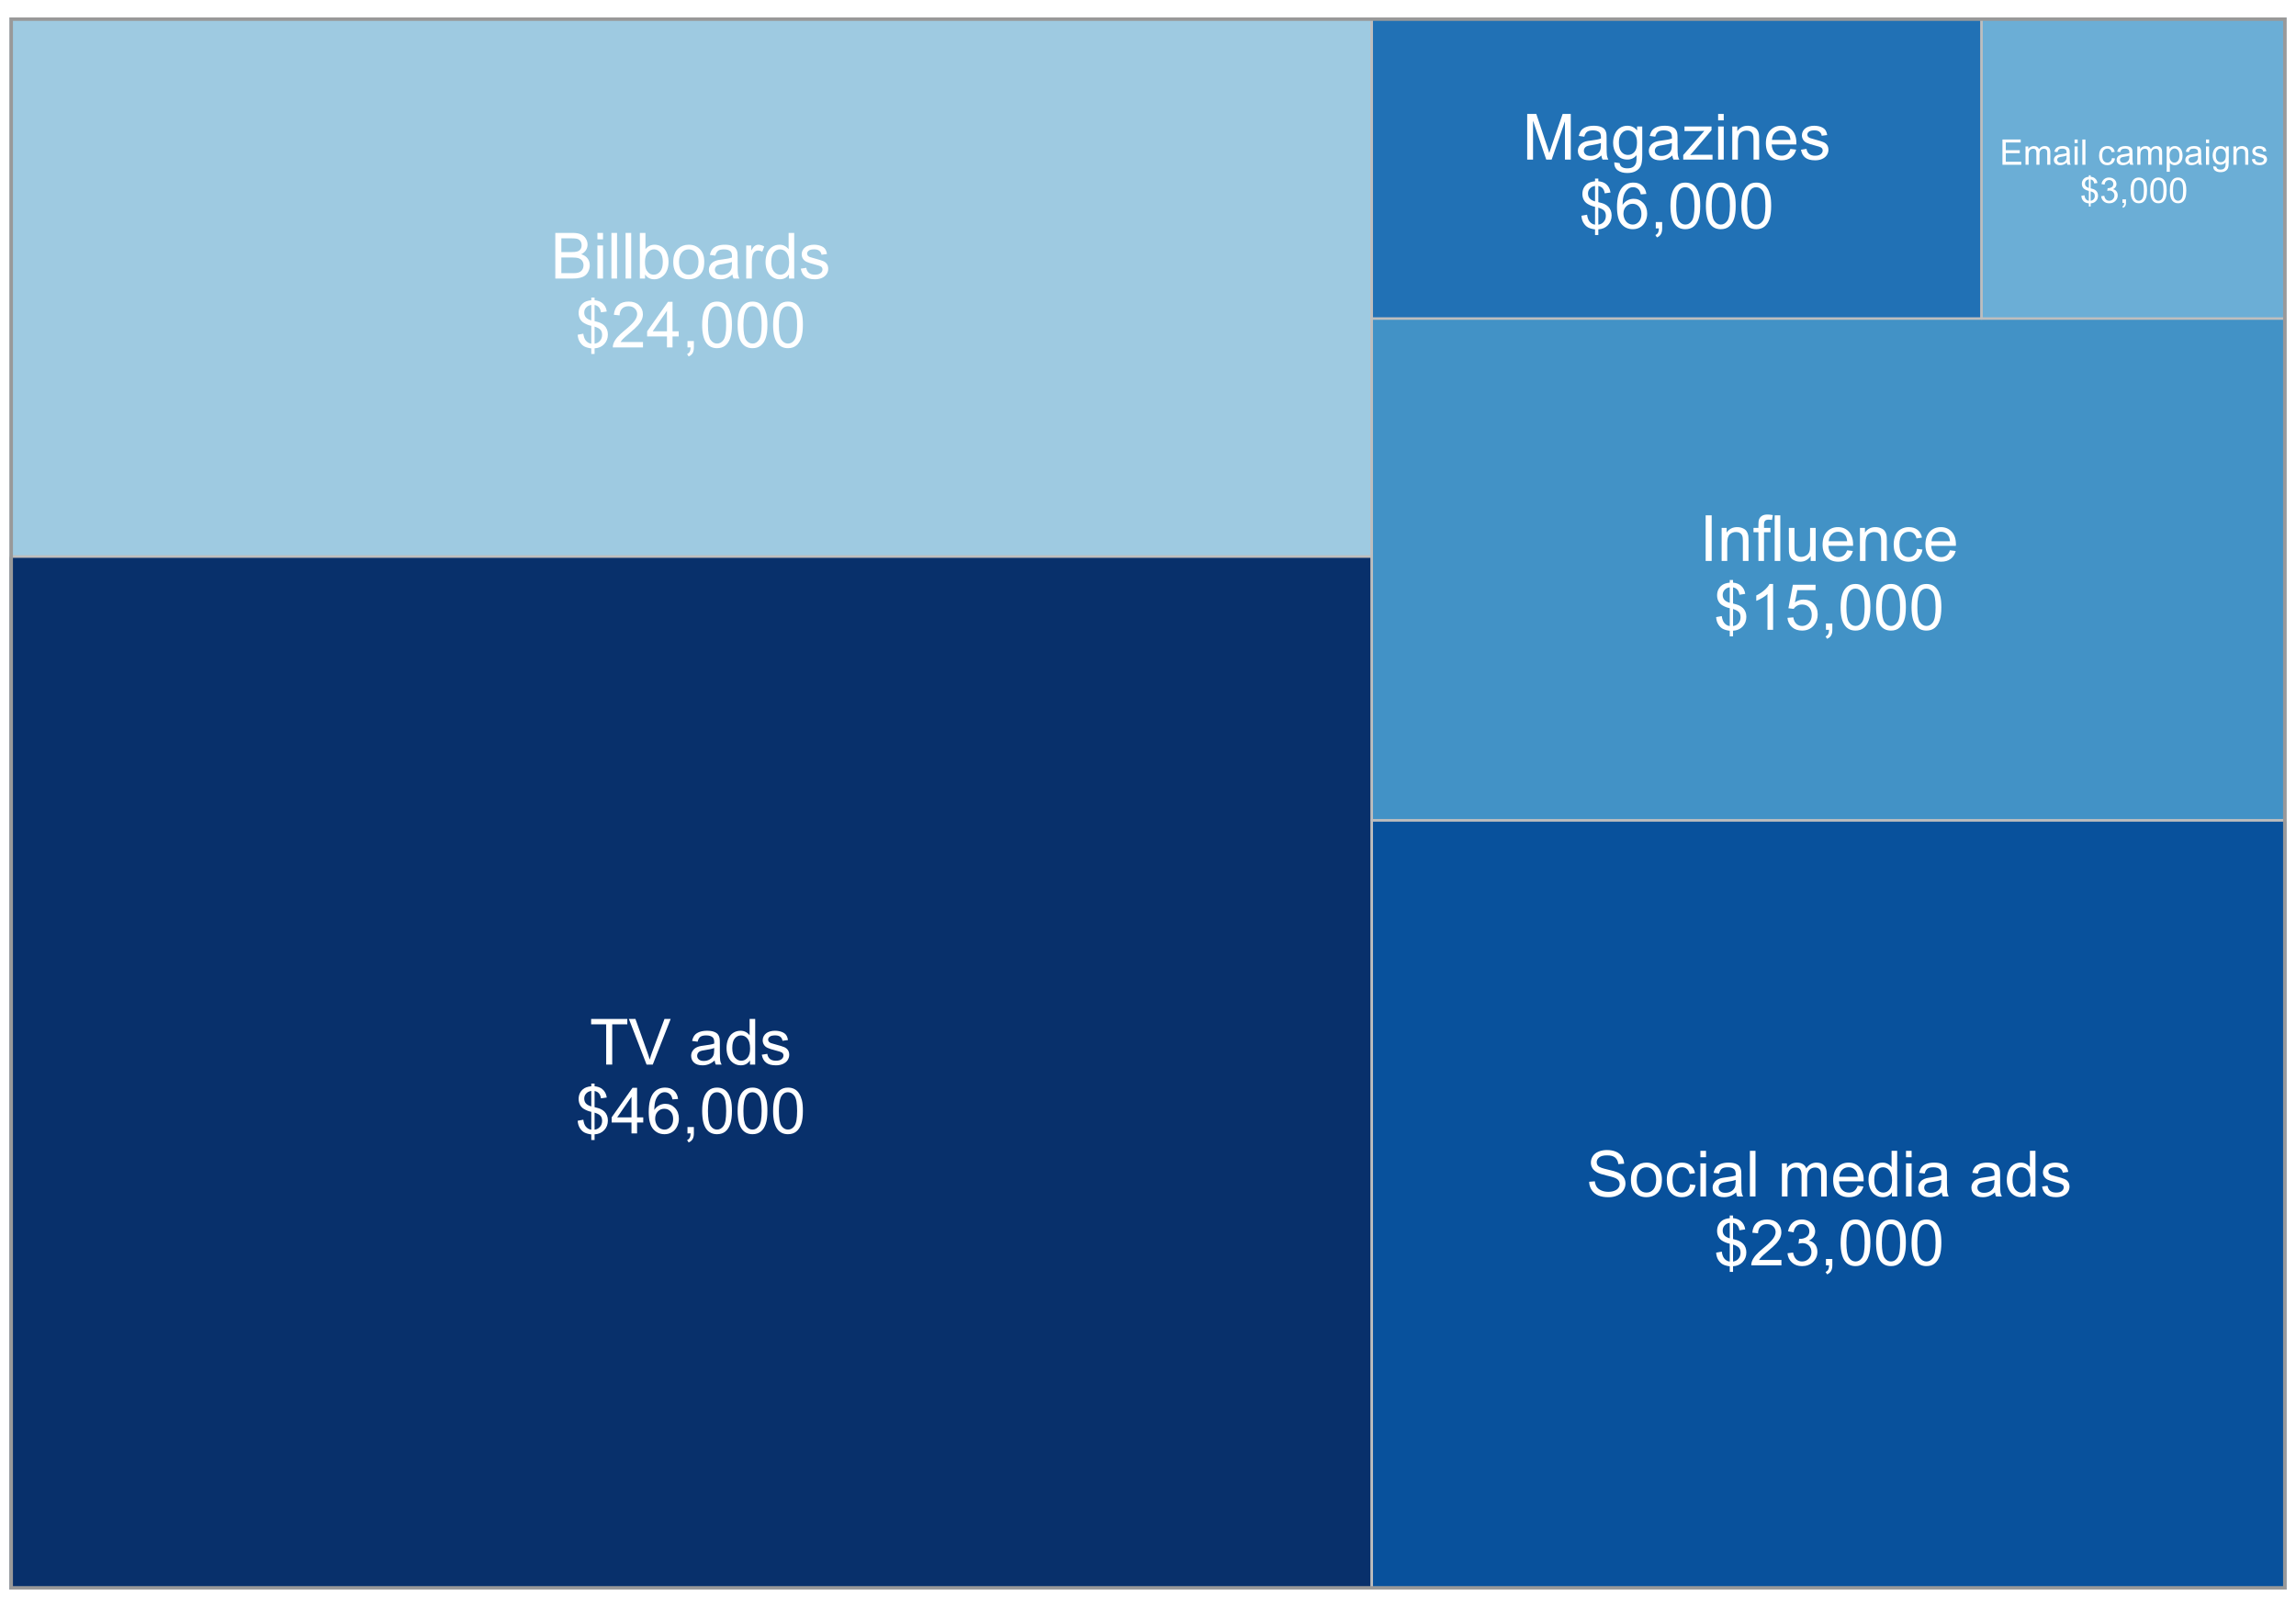
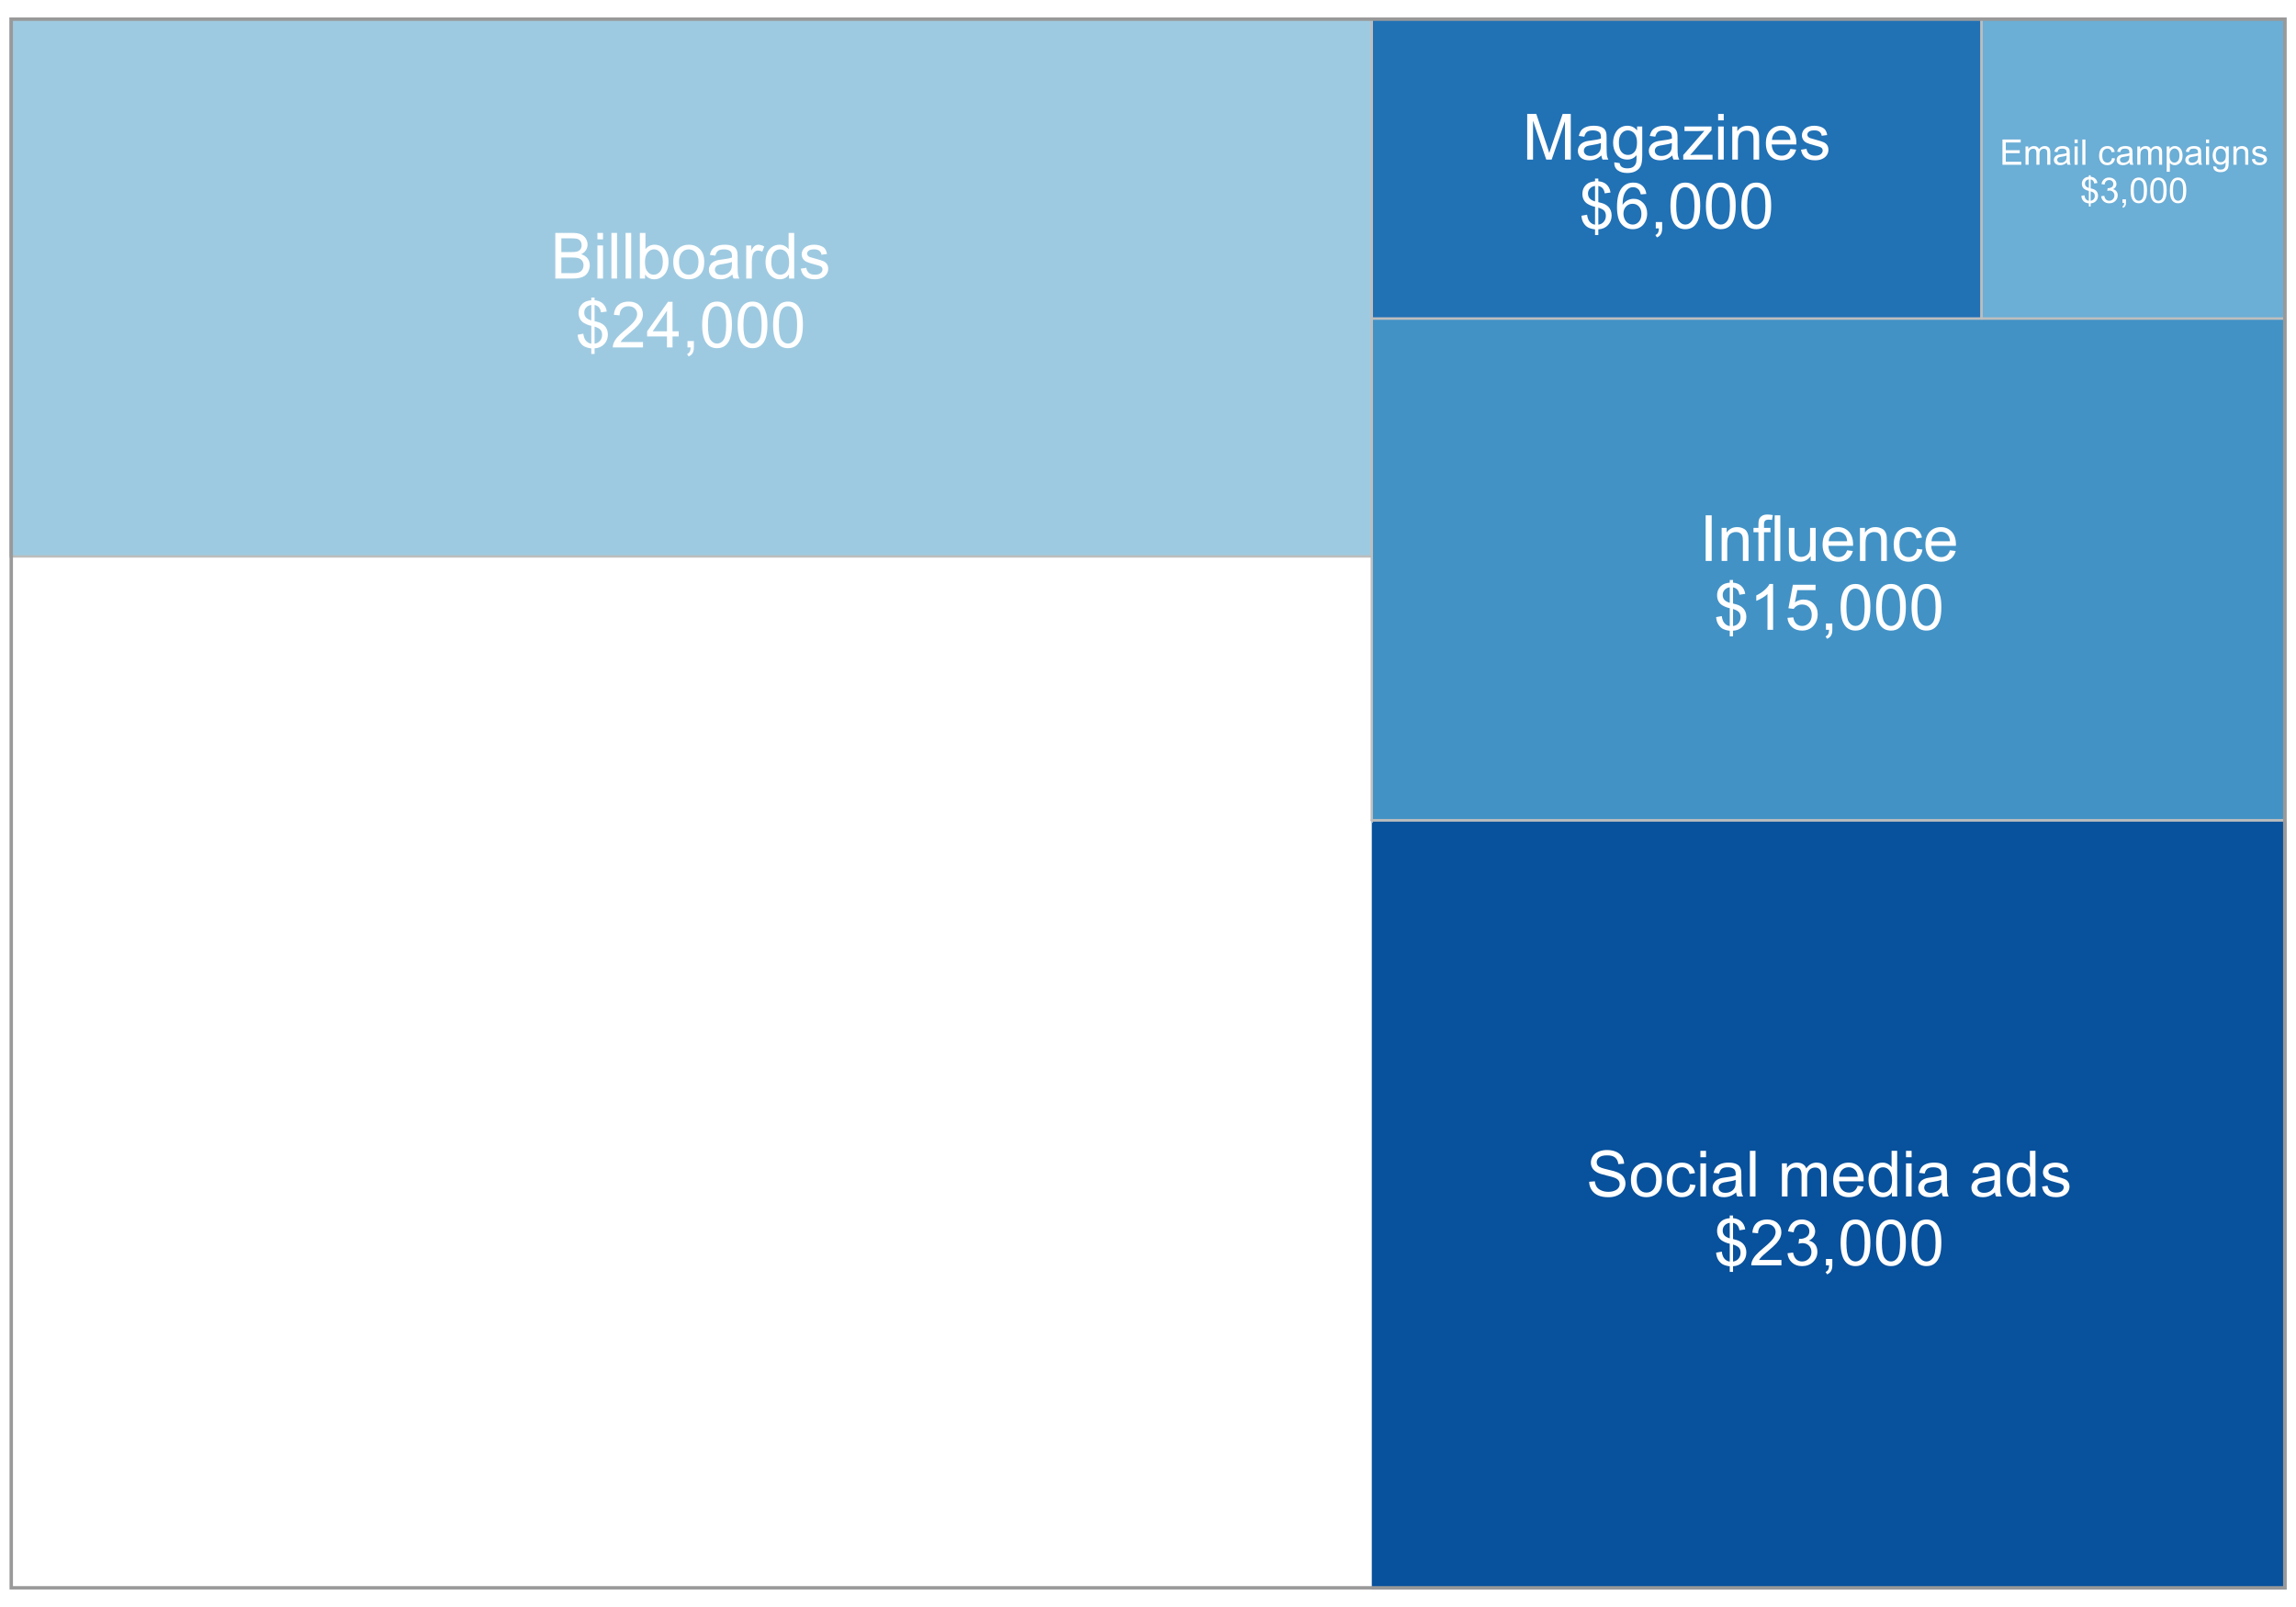
<svg xmlns="http://www.w3.org/2000/svg" xmlns:xlink="http://www.w3.org/1999/xlink" width="360" height="252" viewBox="0 0 360 252">
  <defs>
    <g>
      <g id="glyph-0-0">
        <path d="M 2.594 0 L 2.594 -6.312 L 0.234 -6.312 L 0.234 -7.156 L 5.906 -7.156 L 5.906 -6.312 L 3.539 -6.312 L 3.539 0 Z M 2.594 0 " />
      </g>
      <g id="glyph-0-1">
        <path d="M 2.816 0 L 0.043 -7.156 L 1.07 -7.156 L 2.93 -1.957 C 3.078 -1.543 3.203 -1.152 3.305 -0.785 C 3.418 -1.176 3.547 -1.566 3.691 -1.957 L 5.625 -7.156 L 6.594 -7.156 L 3.789 0 Z M 2.816 0 " />
      </g>
      <g id="glyph-0-2">
</g>
      <g id="glyph-0-3">
        <path d="M 4.043 -0.641 C 3.719 -0.363 3.402 -0.168 3.102 -0.055 C 2.801 0.059 2.48 0.117 2.133 0.117 C 1.562 0.117 1.125 -0.023 0.82 -0.301 C 0.516 -0.578 0.359 -0.934 0.359 -1.367 C 0.359 -1.621 0.418 -1.852 0.535 -2.062 C 0.648 -2.273 0.801 -2.441 0.988 -2.57 C 1.176 -2.695 1.387 -2.793 1.621 -2.855 C 1.793 -2.902 2.055 -2.945 2.402 -2.988 C 3.113 -3.074 3.633 -3.172 3.969 -3.289 C 3.973 -3.41 3.977 -3.488 3.977 -3.52 C 3.977 -3.879 3.891 -4.129 3.727 -4.277 C 3.5 -4.477 3.168 -4.574 2.727 -4.574 C 2.312 -4.574 2.008 -4.504 1.809 -4.359 C 1.613 -4.215 1.465 -3.957 1.371 -3.59 L 0.512 -3.707 C 0.59 -4.074 0.719 -4.371 0.898 -4.598 C 1.078 -4.824 1.336 -4.996 1.676 -5.121 C 2.012 -5.242 2.406 -5.305 2.852 -5.305 C 3.293 -5.305 3.652 -5.25 3.93 -5.148 C 4.207 -5.043 4.41 -4.91 4.539 -4.754 C 4.672 -4.594 4.762 -4.395 4.812 -4.156 C 4.844 -4.004 4.859 -3.734 4.859 -3.344 L 4.859 -2.172 C 4.859 -1.355 4.879 -0.84 4.914 -0.621 C 4.953 -0.406 5.027 -0.199 5.137 0 L 4.219 0 C 4.129 -0.184 4.07 -0.395 4.043 -0.641 M 3.969 -2.602 C 3.652 -2.473 3.172 -2.363 2.535 -2.27 C 2.172 -2.219 1.918 -2.16 1.766 -2.094 C 1.617 -2.031 1.504 -1.934 1.422 -1.809 C 1.34 -1.684 1.297 -1.543 1.297 -1.391 C 1.297 -1.156 1.387 -0.961 1.566 -0.805 C 1.742 -0.648 2 -0.57 2.344 -0.57 C 2.684 -0.57 2.984 -0.645 3.246 -0.793 C 3.512 -0.941 3.703 -1.145 3.828 -1.402 C 3.922 -1.602 3.969 -1.895 3.969 -2.281 Z M 3.969 -2.602 " />
      </g>
      <g id="glyph-0-4">
        <path d="M 4.023 0 L 4.023 -0.656 C 3.695 -0.141 3.211 0.117 2.574 0.117 C 2.16 0.117 1.781 0.004 1.434 -0.227 C 1.086 -0.453 0.816 -0.77 0.629 -1.18 C 0.438 -1.586 0.344 -2.059 0.344 -2.586 C 0.344 -3.105 0.43 -3.574 0.602 -3.996 C 0.773 -4.418 1.031 -4.742 1.375 -4.965 C 1.723 -5.191 2.109 -5.305 2.535 -5.305 C 2.848 -5.305 3.125 -5.238 3.367 -5.105 C 3.613 -4.973 3.812 -4.801 3.965 -4.59 L 3.965 -7.156 L 4.84 -7.156 L 4.84 0 L 4.023 0 M 1.246 -2.586 C 1.246 -1.922 1.387 -1.426 1.664 -1.098 C 1.945 -0.77 2.273 -0.605 2.656 -0.605 C 3.039 -0.605 3.367 -0.762 3.637 -1.078 C 3.902 -1.391 4.039 -1.871 4.039 -2.516 C 4.039 -3.223 3.902 -3.746 3.629 -4.078 C 3.355 -4.41 3.016 -4.574 2.617 -4.574 C 2.227 -4.574 1.898 -4.414 1.637 -4.098 C 1.375 -3.777 1.246 -3.273 1.246 -2.586 Z M 1.246 -2.586 " />
      </g>
      <g id="glyph-0-5">
        <path d="M 0.309 -1.547 L 1.176 -1.684 C 1.227 -1.336 1.363 -1.07 1.586 -0.883 C 1.809 -0.699 2.117 -0.605 2.52 -0.605 C 2.922 -0.605 3.223 -0.688 3.418 -0.852 C 3.613 -1.016 3.711 -1.211 3.711 -1.43 C 3.711 -1.629 3.625 -1.785 3.453 -1.898 C 3.332 -1.977 3.031 -2.078 2.555 -2.195 C 1.91 -2.359 1.461 -2.5 1.215 -2.621 C 0.965 -2.738 0.777 -2.902 0.648 -3.113 C 0.52 -3.324 0.453 -3.555 0.453 -3.809 C 0.453 -4.039 0.508 -4.254 0.613 -4.449 C 0.719 -4.648 0.863 -4.812 1.047 -4.941 C 1.18 -5.043 1.367 -5.129 1.605 -5.199 C 1.84 -5.27 2.094 -5.305 2.363 -5.305 C 2.77 -5.305 3.129 -5.242 3.434 -5.125 C 3.742 -5.008 3.969 -4.852 4.117 -4.652 C 4.262 -4.449 4.363 -4.184 4.418 -3.848 L 3.559 -3.73 C 3.52 -3.996 3.406 -4.207 3.219 -4.355 C 3.031 -4.504 2.77 -4.578 2.426 -4.578 C 2.023 -4.578 1.734 -4.512 1.562 -4.379 C 1.391 -4.246 1.305 -4.09 1.305 -3.91 C 1.305 -3.797 1.34 -3.695 1.41 -3.602 C 1.484 -3.508 1.594 -3.43 1.75 -3.367 C 1.836 -3.336 2.094 -3.262 2.523 -3.145 C 3.145 -2.977 3.578 -2.844 3.824 -2.738 C 4.07 -2.633 4.266 -2.477 4.406 -2.273 C 4.543 -2.074 4.613 -1.824 4.613 -1.523 C 4.613 -1.23 4.527 -0.953 4.359 -0.695 C 4.188 -0.438 3.941 -0.238 3.617 -0.094 C 3.297 0.047 2.93 0.117 2.523 0.117 C 1.852 0.117 1.336 -0.023 0.984 -0.305 C 0.629 -0.582 0.406 -0.996 0.309 -1.547 Z M 0.309 -1.547 " />
      </g>
      <g id="glyph-0-6">
        <path d="M 2.492 1.031 L 2.492 0.152 C 2.051 0.098 1.695 -0.004 1.418 -0.145 C 1.145 -0.285 0.906 -0.516 0.707 -0.828 C 0.504 -1.145 0.391 -1.531 0.355 -1.988 L 1.242 -2.152 C 1.309 -1.68 1.43 -1.336 1.602 -1.113 C 1.848 -0.801 2.145 -0.625 2.492 -0.59 L 2.492 -3.391 C 2.129 -3.457 1.758 -3.598 1.383 -3.809 C 1.102 -3.965 0.887 -4.18 0.734 -4.457 C 0.582 -4.734 0.508 -5.047 0.508 -5.398 C 0.508 -6.023 0.73 -6.531 1.172 -6.918 C 1.469 -7.18 1.906 -7.34 2.492 -7.398 L 2.492 -7.816 L 3.008 -7.816 L 3.008 -7.398 C 3.52 -7.348 3.926 -7.199 4.223 -6.949 C 4.609 -6.629 4.84 -6.191 4.918 -5.633 L 4.008 -5.5 C 3.957 -5.844 3.848 -6.109 3.684 -6.293 C 3.52 -6.477 3.293 -6.598 3.008 -6.656 L 3.008 -4.121 C 3.449 -4.012 3.742 -3.926 3.887 -3.863 C 4.16 -3.742 4.383 -3.594 4.555 -3.422 C 4.727 -3.25 4.859 -3.047 4.953 -2.809 C 5.047 -2.57 5.094 -2.312 5.094 -2.035 C 5.094 -1.426 4.898 -0.918 4.512 -0.512 C 4.125 -0.105 3.625 0.113 3.008 0.141 L 3.008 1.031 L 2.492 1.031 M 2.492 -6.664 C 2.148 -6.613 1.879 -6.477 1.684 -6.254 C 1.484 -6.035 1.387 -5.773 1.387 -5.469 C 1.387 -5.168 1.469 -4.918 1.637 -4.719 C 1.805 -4.516 2.09 -4.355 2.492 -4.234 L 2.492 -6.664 M 3.008 -0.59 C 3.352 -0.633 3.633 -0.781 3.855 -1.035 C 4.078 -1.289 4.188 -1.602 4.188 -1.977 C 4.188 -2.297 4.109 -2.555 3.953 -2.746 C 3.793 -2.941 3.48 -3.113 3.008 -3.266 Z M 3.008 -0.59 " />
      </g>
      <g id="glyph-0-7">
        <path d="M 3.234 0 L 3.234 -1.715 L 0.125 -1.715 L 0.125 -2.52 L 3.395 -7.156 L 4.109 -7.156 L 4.109 -2.52 L 5.078 -2.52 L 5.078 -1.715 L 4.109 -1.715 L 4.109 0 L 3.234 0 M 3.234 -2.52 L 3.234 -5.746 L 0.992 -2.52 Z M 3.234 -2.52 " />
      </g>
      <g id="glyph-0-8">
        <path d="M 4.977 -5.406 L 4.102 -5.336 C 4.023 -5.684 3.914 -5.934 3.77 -6.09 C 3.531 -6.34 3.238 -6.465 2.891 -6.465 C 2.609 -6.465 2.363 -6.387 2.152 -6.23 C 1.875 -6.027 1.66 -5.734 1.5 -5.348 C 1.34 -4.961 1.258 -4.406 1.25 -3.691 C 1.461 -4.012 1.719 -4.254 2.027 -4.41 C 2.332 -4.566 2.652 -4.645 2.988 -4.645 C 3.574 -4.645 4.074 -4.43 4.484 -3.996 C 4.898 -3.566 5.102 -3.008 5.102 -2.324 C 5.102 -1.875 5.004 -1.457 4.812 -1.07 C 4.617 -0.688 4.352 -0.391 4.016 -0.188 C 3.676 0.02 3.289 0.121 2.859 0.121 C 2.129 0.121 1.531 -0.148 1.07 -0.688 C 0.605 -1.227 0.375 -2.113 0.375 -3.352 C 0.375 -4.734 0.633 -5.738 1.141 -6.367 C 1.59 -6.914 2.188 -7.188 2.945 -7.188 C 3.508 -7.188 3.969 -7.031 4.328 -6.715 C 4.688 -6.398 4.902 -5.961 4.977 -5.406 M 1.387 -2.32 C 1.387 -2.016 1.449 -1.727 1.578 -1.449 C 1.707 -1.172 1.887 -0.961 2.117 -0.816 C 2.352 -0.672 2.594 -0.602 2.848 -0.602 C 3.219 -0.602 3.535 -0.75 3.805 -1.051 C 4.07 -1.348 4.203 -1.758 4.203 -2.27 C 4.203 -2.766 4.07 -3.156 3.809 -3.441 C 3.547 -3.727 3.211 -3.867 2.812 -3.867 C 2.414 -3.867 2.078 -3.727 1.801 -3.441 C 1.523 -3.156 1.387 -2.781 1.387 -2.32 Z M 1.387 -2.32 " />
      </g>
      <g id="glyph-0-9">
        <path d="M 0.891 0 L 0.891 -1 L 1.891 -1 L 1.891 0 C 1.891 0.367 1.824 0.664 1.695 0.891 C 1.562 1.117 1.359 1.293 1.074 1.414 L 0.828 1.039 C 1.016 0.957 1.152 0.84 1.242 0.68 C 1.328 0.523 1.375 0.297 1.387 0 Z M 0.891 0 " />
      </g>
      <g id="glyph-0-10">
        <path d="M 0.414 -3.531 C 0.414 -4.375 0.504 -5.059 0.676 -5.574 C 0.852 -6.09 1.109 -6.488 1.453 -6.766 C 1.797 -7.047 2.227 -7.188 2.75 -7.188 C 3.133 -7.188 3.469 -7.109 3.758 -6.957 C 4.051 -6.801 4.289 -6.578 4.477 -6.285 C 4.668 -5.996 4.812 -5.641 4.922 -5.223 C 5.031 -4.805 5.082 -4.238 5.082 -3.531 C 5.082 -2.691 4.996 -2.012 4.824 -1.496 C 4.652 -0.98 4.395 -0.582 4.051 -0.301 C 3.707 -0.02 3.273 0.121 2.75 0.121 C 2.059 0.121 1.516 -0.125 1.125 -0.621 C 0.652 -1.215 0.414 -2.188 0.414 -3.531 M 1.32 -3.531 C 1.32 -2.355 1.457 -1.574 1.73 -1.184 C 2.008 -0.797 2.344 -0.602 2.75 -0.602 C 3.152 -0.602 3.492 -0.797 3.766 -1.188 C 4.043 -1.578 4.18 -2.359 4.18 -3.531 C 4.18 -4.707 4.043 -5.492 3.766 -5.879 C 3.492 -6.266 3.148 -6.461 2.738 -6.461 C 2.336 -6.461 2.012 -6.289 1.773 -5.945 C 1.469 -5.512 1.32 -4.707 1.32 -3.531 Z M 1.32 -3.531 " />
      </g>
      <g id="glyph-0-11">
        <path d="M 0.734 0 L 0.734 -7.156 L 3.418 -7.156 C 3.965 -7.156 4.402 -7.086 4.734 -6.941 C 5.062 -6.797 5.324 -6.574 5.512 -6.273 C 5.699 -5.973 5.789 -5.656 5.789 -5.328 C 5.789 -5.02 5.707 -4.734 5.543 -4.461 C 5.375 -4.191 5.125 -3.973 4.789 -3.809 C 5.223 -3.68 5.555 -3.465 5.789 -3.16 C 6.02 -2.852 6.137 -2.492 6.137 -2.074 C 6.137 -1.738 6.066 -1.43 5.926 -1.141 C 5.785 -0.852 5.609 -0.629 5.398 -0.473 C 5.191 -0.316 4.93 -0.199 4.617 -0.121 C 4.301 -0.039 3.918 0 3.461 0 L 0.734 0 M 1.68 -4.148 L 3.227 -4.148 C 3.648 -4.148 3.949 -4.18 4.133 -4.234 C 4.371 -4.305 4.555 -4.422 4.676 -4.59 C 4.797 -4.758 4.859 -4.965 4.859 -5.215 C 4.859 -5.453 4.801 -5.66 4.688 -5.844 C 4.574 -6.023 4.41 -6.148 4.199 -6.215 C 3.988 -6.281 3.625 -6.312 3.109 -6.312 L 1.68 -6.312 L 1.68 -4.148 M 1.68 -0.844 L 3.461 -0.844 C 3.77 -0.844 3.984 -0.855 4.105 -0.879 C 4.324 -0.918 4.508 -0.984 4.652 -1.074 C 4.801 -1.164 4.922 -1.297 5.016 -1.473 C 5.109 -1.645 5.156 -1.848 5.156 -2.074 C 5.156 -2.344 5.086 -2.574 4.953 -2.77 C 4.812 -2.969 4.625 -3.105 4.383 -3.188 C 4.141 -3.266 3.789 -3.305 3.336 -3.305 L 1.68 -3.305 Z M 1.68 -0.844 " />
      </g>
      <g id="glyph-0-12">
        <path d="M 0.664 -6.148 L 0.664 -7.156 L 1.543 -7.156 L 1.543 -6.148 L 0.664 -6.148 M 0.664 0 L 0.664 -5.188 L 1.543 -5.188 L 1.543 0 Z M 0.664 0 " />
      </g>
      <g id="glyph-0-13">
        <path d="M 0.641 0 L 0.641 -7.156 L 1.52 -7.156 L 1.52 0 Z M 0.641 0 " />
      </g>
      <g id="glyph-0-14">
        <path d="M 1.469 0 L 0.656 0 L 0.656 -7.156 L 1.531 -7.156 L 1.531 -4.605 C 1.906 -5.07 2.379 -5.305 2.953 -5.305 C 3.273 -5.305 3.574 -5.238 3.859 -5.109 C 4.145 -4.98 4.379 -4.801 4.562 -4.566 C 4.746 -4.336 4.891 -4.055 4.996 -3.727 C 5.098 -3.398 5.152 -3.047 5.152 -2.672 C 5.152 -1.781 4.93 -1.094 4.492 -0.609 C 4.055 -0.125 3.523 0.117 2.91 0.117 C 2.297 0.117 1.816 -0.137 1.469 -0.648 L 1.469 0 M 1.461 -2.633 C 1.461 -2.012 1.543 -1.562 1.715 -1.285 C 1.992 -0.832 2.363 -0.605 2.836 -0.605 C 3.223 -0.605 3.555 -0.773 3.832 -1.105 C 4.113 -1.441 4.254 -1.938 4.254 -2.598 C 4.254 -3.273 4.117 -3.773 3.852 -4.098 C 3.582 -4.418 3.258 -4.578 2.875 -4.578 C 2.492 -4.578 2.16 -4.414 1.879 -4.078 C 1.602 -3.746 1.461 -3.262 1.461 -2.633 Z M 1.461 -2.633 " />
      </g>
      <g id="glyph-0-15">
        <path d="M 0.332 -2.594 C 0.332 -3.555 0.598 -4.266 1.133 -4.727 C 1.578 -5.109 2.121 -5.305 2.766 -5.305 C 3.477 -5.305 4.059 -5.07 4.512 -4.602 C 4.965 -4.137 5.191 -3.488 5.191 -2.664 C 5.191 -2 5.09 -1.473 4.891 -1.09 C 4.691 -0.707 4.398 -0.41 4.016 -0.199 C 3.633 0.012 3.215 0.117 2.766 0.117 C 2.039 0.117 1.449 -0.117 1.004 -0.582 C 0.555 -1.047 0.332 -1.719 0.332 -2.594 M 1.234 -2.594 C 1.234 -1.93 1.379 -1.43 1.672 -1.102 C 1.961 -0.77 2.324 -0.605 2.766 -0.605 C 3.199 -0.605 3.562 -0.773 3.852 -1.102 C 4.141 -1.438 4.289 -1.941 4.289 -2.621 C 4.289 -3.262 4.141 -3.75 3.852 -4.078 C 3.559 -4.41 3.195 -4.574 2.766 -4.574 C 2.324 -4.574 1.961 -4.41 1.672 -4.082 C 1.379 -3.754 1.234 -3.258 1.234 -2.594 Z M 1.234 -2.594 " />
      </g>
      <g id="glyph-0-16">
        <path d="M 0.648 0 L 0.648 -5.188 L 1.441 -5.188 L 1.441 -4.398 C 1.641 -4.766 1.828 -5.008 2 -5.125 C 2.172 -5.242 2.359 -5.305 2.562 -5.305 C 2.859 -5.305 3.16 -5.207 3.469 -5.02 L 3.164 -4.203 C 2.949 -4.332 2.734 -4.395 2.52 -4.395 C 2.328 -4.395 2.156 -4.336 2 -4.223 C 1.848 -4.105 1.738 -3.945 1.676 -3.742 C 1.578 -3.43 1.527 -3.086 1.527 -2.715 L 1.527 0 Z M 0.648 0 " />
      </g>
      <g id="glyph-0-17">
        <path d="M 5.035 -0.844 L 5.035 0 L 0.305 0 C 0.297 -0.211 0.332 -0.414 0.406 -0.609 C 0.527 -0.934 0.719 -1.25 0.984 -1.562 C 1.25 -1.875 1.633 -2.234 2.133 -2.648 C 2.91 -3.285 3.438 -3.789 3.711 -4.164 C 3.984 -4.535 4.121 -4.887 4.121 -5.219 C 4.121 -5.566 3.996 -5.863 3.746 -6.102 C 3.5 -6.34 3.172 -6.461 2.773 -6.461 C 2.352 -6.461 2.012 -6.332 1.758 -6.078 C 1.504 -5.824 1.375 -5.473 1.371 -5.023 L 0.469 -5.117 C 0.531 -5.789 0.762 -6.305 1.168 -6.656 C 1.57 -7.012 2.113 -7.188 2.793 -7.188 C 3.48 -7.188 4.023 -6.996 4.422 -6.617 C 4.824 -6.234 5.023 -5.762 5.023 -5.199 C 5.023 -4.914 4.965 -4.633 4.848 -4.355 C 4.73 -4.078 4.535 -3.789 4.266 -3.48 C 3.992 -3.176 3.543 -2.754 2.91 -2.223 C 2.383 -1.777 2.043 -1.48 1.895 -1.32 C 1.746 -1.164 1.621 -1.004 1.523 -0.844 Z M 5.035 -0.844 " />
      </g>
      <g id="glyph-0-18">
        <path d="M 0.449 -2.301 L 1.344 -2.379 C 1.387 -2.02 1.484 -1.727 1.637 -1.496 C 1.793 -1.266 2.031 -1.082 2.359 -0.941 C 2.684 -0.797 3.051 -0.727 3.457 -0.727 C 3.816 -0.727 4.137 -0.781 4.414 -0.891 C 4.691 -0.996 4.898 -1.145 5.031 -1.332 C 5.168 -1.52 5.234 -1.723 5.234 -1.945 C 5.234 -2.168 5.168 -2.363 5.039 -2.531 C 4.91 -2.699 4.695 -2.84 4.395 -2.953 C 4.203 -3.027 3.777 -3.145 3.121 -3.305 C 2.461 -3.461 2 -3.609 1.738 -3.75 C 1.398 -3.93 1.141 -4.152 0.973 -4.418 C 0.805 -4.684 0.723 -4.98 0.723 -5.309 C 0.723 -5.668 0.824 -6.008 1.031 -6.32 C 1.234 -6.637 1.535 -6.875 1.93 -7.035 C 2.324 -7.199 2.762 -7.281 3.242 -7.281 C 3.773 -7.281 4.242 -7.195 4.645 -7.023 C 5.051 -6.852 5.363 -6.602 5.582 -6.27 C 5.801 -5.938 5.918 -5.562 5.934 -5.141 L 5.023 -5.074 C 4.977 -5.527 4.809 -5.867 4.527 -6.098 C 4.246 -6.328 3.832 -6.445 3.281 -6.445 C 2.707 -6.445 2.289 -6.34 2.027 -6.129 C 1.766 -5.922 1.637 -5.668 1.637 -5.371 C 1.637 -5.113 1.727 -4.902 1.914 -4.734 C 2.098 -4.57 2.574 -4.398 3.344 -4.227 C 4.113 -4.051 4.641 -3.898 4.926 -3.77 C 5.344 -3.578 5.652 -3.336 5.852 -3.039 C 6.047 -2.746 6.148 -2.406 6.148 -2.023 C 6.148 -1.641 6.039 -1.281 5.82 -0.945 C 5.602 -0.609 5.289 -0.348 4.879 -0.16 C 4.473 0.027 4.012 0.121 3.5 0.121 C 2.852 0.121 2.309 0.027 1.871 -0.16 C 1.434 -0.352 1.09 -0.633 0.844 -1.012 C 0.594 -1.391 0.461 -1.82 0.449 -2.301 Z M 0.449 -2.301 " />
      </g>
      <g id="glyph-0-19">
        <path d="M 4.043 -1.898 L 4.906 -1.789 C 4.812 -1.191 4.57 -0.727 4.184 -0.387 C 3.793 -0.051 3.316 0.117 2.75 0.117 C 2.039 0.117 1.469 -0.113 1.039 -0.578 C 0.605 -1.043 0.391 -1.707 0.391 -2.574 C 0.391 -3.133 0.484 -3.625 0.668 -4.043 C 0.855 -4.461 1.137 -4.777 1.516 -4.988 C 1.895 -5.199 2.309 -5.305 2.754 -5.305 C 3.316 -5.305 3.777 -5.16 4.137 -4.875 C 4.492 -4.59 4.723 -4.188 4.824 -3.664 L 3.969 -3.531 C 3.887 -3.879 3.746 -4.141 3.539 -4.316 C 3.332 -4.492 3.082 -4.578 2.789 -4.578 C 2.344 -4.578 1.984 -4.422 1.711 -4.105 C 1.434 -3.785 1.293 -3.285 1.293 -2.598 C 1.293 -1.902 1.426 -1.395 1.695 -1.078 C 1.961 -0.762 2.309 -0.605 2.738 -0.605 C 3.086 -0.605 3.371 -0.711 3.602 -0.922 C 3.836 -1.133 3.98 -1.461 4.043 -1.898 Z M 4.043 -1.898 " />
      </g>
      <g id="glyph-0-20">
        <path d="M 0.66 0 L 0.66 -5.188 L 1.445 -5.188 L 1.445 -4.457 C 1.609 -4.711 1.824 -4.918 2.094 -5.07 C 2.363 -5.227 2.672 -5.305 3.016 -5.305 C 3.402 -5.305 3.715 -5.223 3.961 -5.062 C 4.207 -4.902 4.383 -4.68 4.484 -4.395 C 4.891 -5 5.426 -5.305 6.086 -5.305 C 6.598 -5.305 6.992 -5.16 7.27 -4.875 C 7.547 -4.59 7.688 -4.152 7.688 -3.559 L 7.688 0 L 6.812 0 L 6.812 -3.266 C 6.812 -3.617 6.781 -3.871 6.727 -4.027 C 6.668 -4.18 6.566 -4.305 6.414 -4.398 C 6.266 -4.492 6.09 -4.539 5.891 -4.539 C 5.523 -4.539 5.223 -4.418 4.98 -4.176 C 4.738 -3.934 4.617 -3.547 4.617 -3.012 L 4.617 0 L 3.742 0 L 3.742 -3.367 C 3.742 -3.758 3.668 -4.051 3.523 -4.25 C 3.383 -4.441 3.148 -4.539 2.82 -4.539 C 2.574 -4.539 2.348 -4.477 2.137 -4.344 C 1.926 -4.215 1.773 -4.023 1.68 -3.773 C 1.586 -3.523 1.539 -3.164 1.539 -2.691 L 1.539 0 Z M 0.66 0 " />
      </g>
      <g id="glyph-0-21">
        <path d="M 4.211 -1.672 L 5.117 -1.559 C 4.973 -1.027 4.707 -0.613 4.32 -0.32 C 3.934 -0.031 3.438 0.117 2.836 0.117 C 2.078 0.117 1.477 -0.117 1.031 -0.582 C 0.59 -1.051 0.367 -1.707 0.367 -2.547 C 0.367 -3.422 0.59 -4.098 1.039 -4.578 C 1.488 -5.062 2.07 -5.305 2.789 -5.305 C 3.48 -5.305 4.047 -5.066 4.488 -4.594 C 4.926 -4.121 5.148 -3.457 5.148 -2.602 C 5.148 -2.551 5.145 -2.473 5.141 -2.367 L 1.273 -2.367 C 1.309 -1.797 1.469 -1.363 1.758 -1.059 C 2.047 -0.758 2.41 -0.605 2.844 -0.605 C 3.164 -0.605 3.438 -0.691 3.668 -0.859 C 3.895 -1.027 4.074 -1.297 4.211 -1.672 M 1.324 -3.09 L 4.219 -3.09 C 4.18 -3.527 4.07 -3.855 3.887 -4.07 C 3.605 -4.41 3.242 -4.578 2.797 -4.578 C 2.395 -4.578 2.055 -4.445 1.781 -4.176 C 1.504 -3.906 1.352 -3.543 1.324 -3.09 Z M 1.324 -3.09 " />
      </g>
      <g id="glyph-0-22">
        <path d="M 0.422 -1.891 L 1.297 -2.008 C 1.398 -1.508 1.57 -1.148 1.812 -0.93 C 2.055 -0.711 2.352 -0.602 2.699 -0.602 C 3.113 -0.602 3.461 -0.742 3.746 -1.031 C 4.031 -1.316 4.176 -1.672 4.176 -2.094 C 4.176 -2.5 4.043 -2.832 3.781 -3.094 C 3.516 -3.355 3.18 -3.484 2.773 -3.484 C 2.609 -3.484 2.402 -3.453 2.152 -3.391 L 2.25 -4.16 C 2.309 -4.152 2.355 -4.148 2.391 -4.148 C 2.766 -4.148 3.105 -4.25 3.402 -4.445 C 3.703 -4.641 3.852 -4.941 3.852 -5.348 C 3.852 -5.668 3.742 -5.938 3.523 -6.148 C 3.309 -6.359 3.027 -6.465 2.68 -6.465 C 2.34 -6.465 2.055 -6.359 1.828 -6.141 C 1.598 -5.93 1.453 -5.605 1.387 -5.176 L 0.508 -5.332 C 0.617 -5.922 0.859 -6.379 1.242 -6.703 C 1.621 -7.027 2.094 -7.188 2.66 -7.188 C 3.051 -7.188 3.41 -7.105 3.742 -6.938 C 4.07 -6.77 4.32 -6.539 4.496 -6.25 C 4.668 -5.961 4.758 -5.652 4.758 -5.328 C 4.758 -5.02 4.672 -4.734 4.508 -4.484 C 4.34 -4.227 4.094 -4.027 3.77 -3.875 C 4.191 -3.781 4.523 -3.578 4.758 -3.27 C 4.992 -2.961 5.109 -2.578 5.109 -2.113 C 5.109 -1.488 4.879 -0.961 4.422 -0.523 C 3.969 -0.09 3.391 0.125 2.695 0.125 C 2.066 0.125 1.547 -0.059 1.129 -0.434 C 0.715 -0.809 0.477 -1.293 0.422 -1.891 Z M 0.422 -1.891 " />
      </g>
      <g id="glyph-0-23">
        <path d="M 0.934 0 L 0.934 -7.156 L 1.879 -7.156 L 1.879 0 Z M 0.934 0 " />
      </g>
      <g id="glyph-0-24">
        <path d="M 0.66 0 L 0.66 -5.188 L 1.449 -5.188 L 1.449 -4.449 C 1.832 -5.02 2.383 -5.305 3.102 -5.305 C 3.414 -5.305 3.699 -5.246 3.961 -5.133 C 4.223 -5.023 4.422 -4.875 4.551 -4.691 C 4.68 -4.512 4.773 -4.293 4.824 -4.043 C 4.855 -3.879 4.875 -3.594 4.875 -3.188 L 4.875 0 L 3.992 0 L 3.992 -3.156 C 3.992 -3.512 3.961 -3.781 3.891 -3.957 C 3.824 -4.137 3.703 -4.277 3.527 -4.383 C 3.355 -4.488 3.148 -4.539 2.914 -4.539 C 2.539 -4.539 2.219 -4.422 1.945 -4.184 C 1.676 -3.945 1.539 -3.496 1.539 -2.832 L 1.539 0 Z M 0.66 0 " />
      </g>
      <g id="glyph-0-25">
        <path d="M 0.867 0 L 0.867 -4.5 L 0.094 -4.5 L 0.094 -5.188 L 0.867 -5.188 L 0.867 -5.738 C 0.867 -6.086 0.898 -6.344 0.961 -6.516 C 1.047 -6.742 1.195 -6.926 1.41 -7.066 C 1.621 -7.211 1.922 -7.281 2.305 -7.281 C 2.551 -7.281 2.824 -7.25 3.125 -7.191 L 2.992 -6.426 C 2.812 -6.457 2.637 -6.477 2.477 -6.477 C 2.207 -6.477 2.02 -6.418 1.91 -6.305 C 1.797 -6.191 1.742 -5.977 1.742 -5.664 L 1.742 -5.188 L 2.754 -5.188 L 2.754 -4.5 L 1.742 -4.5 L 1.742 0 Z M 0.867 0 " />
      </g>
      <g id="glyph-0-26">
        <path d="M 4.059 0 L 4.059 -0.762 C 3.652 -0.176 3.105 0.117 2.414 0.117 C 2.105 0.117 1.82 0.059 1.555 -0.059 C 1.289 -0.176 1.094 -0.324 0.965 -0.5 C 0.836 -0.68 0.746 -0.895 0.695 -1.152 C 0.656 -1.324 0.641 -1.598 0.641 -1.973 L 0.641 -5.188 L 1.52 -5.188 L 1.52 -2.309 C 1.52 -1.852 1.535 -1.543 1.57 -1.383 C 1.629 -1.152 1.746 -0.969 1.922 -0.836 C 2.102 -0.707 2.324 -0.641 2.586 -0.641 C 2.852 -0.641 3.098 -0.707 3.328 -0.844 C 3.562 -0.977 3.727 -1.16 3.82 -1.395 C 3.918 -1.625 3.965 -1.965 3.965 -2.406 L 3.965 -5.188 L 4.844 -5.188 L 4.844 0 Z M 4.059 0 " />
      </g>
      <g id="glyph-0-27">
        <path d="M 3.727 0 L 2.848 0 L 2.848 -5.602 C 2.637 -5.398 2.359 -5.195 2.016 -4.996 C 1.672 -4.793 1.363 -4.641 1.09 -4.539 L 1.09 -5.391 C 1.582 -5.621 2.012 -5.902 2.379 -6.23 C 2.746 -6.559 3.008 -6.879 3.16 -7.188 L 3.727 -7.188 Z M 3.727 0 " />
      </g>
      <g id="glyph-0-28">
        <path d="M 0.414 -1.875 L 1.336 -1.953 C 1.406 -1.504 1.566 -1.168 1.812 -0.941 C 2.062 -0.715 2.363 -0.602 2.715 -0.602 C 3.137 -0.602 3.496 -0.762 3.789 -1.078 C 4.082 -1.398 4.227 -1.82 4.227 -2.348 C 4.227 -2.852 4.086 -3.246 3.805 -3.535 C 3.523 -3.824 3.156 -3.969 2.699 -3.969 C 2.418 -3.969 2.16 -3.906 1.934 -3.777 C 1.707 -3.648 1.527 -3.48 1.398 -3.277 L 0.57 -3.383 L 1.266 -7.062 L 4.824 -7.062 L 4.824 -6.219 L 1.969 -6.219 L 1.582 -4.297 C 2.012 -4.598 2.461 -4.746 2.934 -4.746 C 3.559 -4.746 4.086 -4.531 4.516 -4.098 C 4.945 -3.664 5.16 -3.105 5.16 -2.426 C 5.16 -1.777 4.973 -1.219 4.594 -0.746 C 4.137 -0.168 3.508 0.121 2.715 0.121 C 2.062 0.121 1.531 -0.059 1.121 -0.426 C 0.707 -0.789 0.473 -1.273 0.414 -1.875 Z M 0.414 -1.875 " />
      </g>
      <g id="glyph-0-29">
        <path d="M 0.742 0 L 0.742 -7.156 L 2.168 -7.156 L 3.863 -2.09 C 4.02 -1.617 4.133 -1.266 4.203 -1.031 C 4.285 -1.289 4.414 -1.672 4.586 -2.18 L 6.297 -7.156 L 7.574 -7.156 L 7.574 0 L 6.66 0 L 6.66 -5.992 L 4.578 0 L 3.727 0 L 1.656 -6.094 L 1.656 0 Z M 0.742 0 " />
      </g>
      <g id="glyph-0-30">
        <path d="M 0.5 0.43 L 1.352 0.555 C 1.387 0.82 1.488 1.012 1.648 1.133 C 1.867 1.297 2.168 1.375 2.543 1.375 C 2.949 1.375 3.266 1.297 3.484 1.133 C 3.707 0.969 3.859 0.742 3.938 0.449 C 3.98 0.27 4.004 -0.105 4 -0.68 C 3.613 -0.227 3.137 0 2.562 0 C 1.852 0 1.297 -0.258 0.906 -0.773 C 0.516 -1.285 0.32 -1.902 0.32 -2.621 C 0.32 -3.117 0.41 -3.574 0.59 -3.992 C 0.77 -4.41 1.031 -4.734 1.371 -4.961 C 1.711 -5.188 2.109 -5.305 2.57 -5.305 C 3.18 -5.305 3.684 -5.055 4.082 -4.562 L 4.082 -5.188 L 4.891 -5.188 L 4.891 -0.703 C 4.891 0.105 4.809 0.676 4.645 1.012 C 4.48 1.352 4.223 1.617 3.863 1.812 C 3.508 2.008 3.07 2.105 2.547 2.105 C 1.93 2.105 1.43 1.965 1.051 1.688 C 0.668 1.41 0.484 0.988 0.5 0.43 M 1.227 -2.688 C 1.227 -2.004 1.359 -1.508 1.633 -1.195 C 1.902 -0.883 2.238 -0.727 2.648 -0.727 C 3.051 -0.727 3.391 -0.883 3.664 -1.195 C 3.934 -1.504 4.07 -1.992 4.07 -2.656 C 4.07 -3.289 3.93 -3.77 3.648 -4.094 C 3.367 -4.414 3.027 -4.574 2.633 -4.574 C 2.242 -4.574 1.91 -4.418 1.637 -4.098 C 1.363 -3.781 1.227 -3.312 1.227 -2.688 Z M 1.227 -2.688 " />
      </g>
      <g id="glyph-0-31">
        <path d="M 0.195 0 L 0.195 -0.711 L 3.496 -4.5 C 3.121 -4.484 2.793 -4.473 2.504 -4.473 L 0.391 -4.473 L 0.391 -5.188 L 4.629 -5.188 L 4.629 -4.605 L 1.82 -1.312 L 1.281 -0.711 C 1.672 -0.742 2.043 -0.758 2.387 -0.758 L 4.785 -0.758 L 4.785 0 Z M 0.195 0 " />
      </g>
      <g id="glyph-1-0">
        <path d="M 0.438 0 L 0.438 -3.961 L 3.301 -3.961 L 3.301 -3.492 L 0.961 -3.492 L 0.961 -2.281 L 3.152 -2.281 L 3.152 -1.816 L 0.961 -1.816 L 0.961 -0.469 L 3.395 -0.469 L 3.395 0 Z M 0.438 0 " />
      </g>
      <g id="glyph-1-1">
        <path d="M 0.363 0 L 0.363 -2.871 L 0.801 -2.871 L 0.801 -2.469 C 0.891 -2.609 1.008 -2.719 1.16 -2.805 C 1.309 -2.891 1.48 -2.934 1.668 -2.934 C 1.883 -2.934 2.059 -2.891 2.191 -2.801 C 2.328 -2.715 2.426 -2.59 2.48 -2.434 C 2.707 -2.766 3.004 -2.934 3.367 -2.934 C 3.652 -2.934 3.871 -2.855 4.023 -2.699 C 4.176 -2.539 4.254 -2.297 4.254 -1.969 L 4.254 0 L 3.77 0 L 3.77 -1.809 C 3.77 -2.004 3.754 -2.141 3.723 -2.227 C 3.691 -2.312 3.633 -2.383 3.551 -2.434 C 3.469 -2.488 3.371 -2.512 3.258 -2.512 C 3.059 -2.512 2.891 -2.445 2.758 -2.312 C 2.621 -2.176 2.555 -1.961 2.555 -1.668 L 2.555 0 L 2.07 0 L 2.07 -1.863 C 2.07 -2.082 2.031 -2.242 1.949 -2.352 C 1.871 -2.457 1.742 -2.512 1.562 -2.512 C 1.426 -2.512 1.297 -2.477 1.184 -2.406 C 1.066 -2.332 0.98 -2.227 0.93 -2.09 C 0.879 -1.949 0.852 -1.75 0.852 -1.488 L 0.852 0 Z M 0.363 0 " />
      </g>
      <g id="glyph-1-2">
        <path d="M 2.238 -0.355 C 2.059 -0.199 1.883 -0.094 1.719 -0.031 C 1.551 0.035 1.371 0.066 1.18 0.066 C 0.867 0.066 0.625 -0.012 0.453 -0.168 C 0.285 -0.32 0.199 -0.516 0.199 -0.758 C 0.199 -0.898 0.23 -1.027 0.297 -1.141 C 0.359 -1.258 0.445 -1.352 0.547 -1.422 C 0.652 -1.492 0.766 -1.543 0.898 -1.582 C 0.992 -1.605 1.137 -1.629 1.328 -1.652 C 1.723 -1.699 2.012 -1.758 2.195 -1.82 C 2.199 -1.887 2.199 -1.93 2.199 -1.949 C 2.199 -2.145 2.152 -2.285 2.062 -2.367 C 1.938 -2.477 1.754 -2.531 1.508 -2.531 C 1.277 -2.531 1.109 -2.492 1 -2.41 C 0.891 -2.332 0.812 -2.191 0.758 -1.984 L 0.285 -2.051 C 0.328 -2.254 0.398 -2.418 0.496 -2.543 C 0.598 -2.668 0.738 -2.766 0.926 -2.832 C 1.113 -2.902 1.332 -2.934 1.578 -2.934 C 1.824 -2.934 2.023 -2.906 2.176 -2.848 C 2.328 -2.789 2.441 -2.719 2.512 -2.629 C 2.586 -2.543 2.637 -2.434 2.664 -2.301 C 2.68 -2.215 2.688 -2.066 2.688 -1.852 L 2.688 -1.203 C 2.688 -0.75 2.699 -0.465 2.719 -0.344 C 2.742 -0.227 2.781 -0.109 2.844 0 L 2.336 0 C 2.285 -0.102 2.25 -0.219 2.238 -0.355 M 2.195 -1.441 C 2.02 -1.367 1.754 -1.309 1.402 -1.258 C 1.203 -1.227 1.062 -1.195 0.977 -1.16 C 0.895 -1.125 0.832 -1.07 0.785 -1 C 0.742 -0.934 0.719 -0.855 0.719 -0.77 C 0.719 -0.641 0.77 -0.531 0.867 -0.445 C 0.965 -0.359 1.109 -0.316 1.297 -0.316 C 1.484 -0.316 1.652 -0.355 1.797 -0.438 C 1.941 -0.52 2.051 -0.633 2.117 -0.777 C 2.172 -0.887 2.195 -1.047 2.195 -1.262 Z M 2.195 -1.441 " />
      </g>
      <g id="glyph-1-3">
        <path d="M 0.367 -3.402 L 0.367 -3.961 L 0.855 -3.961 L 0.855 -3.402 L 0.367 -3.402 M 0.367 0 L 0.367 -2.871 L 0.855 -2.871 L 0.855 0 Z M 0.367 0 " />
      </g>
      <g id="glyph-1-4">
        <path d="M 0.355 0 L 0.355 -3.961 L 0.84 -3.961 L 0.84 0 Z M 0.355 0 " />
      </g>
      <g id="glyph-1-5">
</g>
      <g id="glyph-1-6">
        <path d="M 2.238 -1.051 L 2.715 -0.988 C 2.664 -0.66 2.531 -0.402 2.312 -0.215 C 2.098 -0.027 1.836 0.066 1.52 0.066 C 1.129 0.066 0.812 -0.062 0.574 -0.32 C 0.336 -0.578 0.215 -0.945 0.215 -1.426 C 0.215 -1.734 0.266 -2.004 0.371 -2.238 C 0.473 -2.469 0.629 -2.645 0.84 -2.762 C 1.051 -2.875 1.277 -2.934 1.523 -2.934 C 1.836 -2.934 2.09 -2.855 2.289 -2.699 C 2.488 -2.539 2.613 -2.316 2.668 -2.027 L 2.195 -1.953 C 2.152 -2.145 2.07 -2.293 1.957 -2.387 C 1.844 -2.484 1.703 -2.535 1.543 -2.535 C 1.297 -2.535 1.098 -2.445 0.945 -2.27 C 0.793 -2.094 0.715 -1.816 0.715 -1.438 C 0.715 -1.051 0.789 -0.773 0.938 -0.598 C 1.086 -0.422 1.277 -0.336 1.516 -0.336 C 1.707 -0.336 1.867 -0.395 1.992 -0.512 C 2.121 -0.629 2.203 -0.809 2.238 -1.051 Z M 2.238 -1.051 " />
      </g>
      <g id="glyph-1-7">
        <path d="M 0.363 1.102 L 0.363 -2.871 L 0.809 -2.871 L 0.809 -2.496 C 0.914 -2.645 1.031 -2.754 1.16 -2.824 C 1.293 -2.898 1.453 -2.934 1.641 -2.934 C 1.887 -2.934 2.102 -2.871 2.289 -2.746 C 2.477 -2.621 2.617 -2.441 2.711 -2.211 C 2.809 -1.98 2.855 -1.73 2.855 -1.457 C 2.855 -1.164 2.805 -0.898 2.699 -0.664 C 2.594 -0.43 2.441 -0.25 2.238 -0.121 C 2.039 0.004 1.828 0.066 1.605 0.066 C 1.441 0.066 1.297 0.031 1.168 -0.039 C 1.039 -0.105 0.934 -0.191 0.852 -0.297 L 0.852 1.102 L 0.363 1.102 M 0.805 -1.418 C 0.805 -1.051 0.879 -0.777 1.031 -0.602 C 1.18 -0.422 1.359 -0.336 1.574 -0.336 C 1.789 -0.336 1.973 -0.426 2.129 -0.609 C 2.281 -0.793 2.359 -1.074 2.359 -1.461 C 2.359 -1.824 2.285 -2.098 2.133 -2.281 C 1.984 -2.461 1.805 -2.555 1.594 -2.555 C 1.387 -2.555 1.203 -2.457 1.043 -2.262 C 0.887 -2.07 0.805 -1.789 0.805 -1.418 Z M 0.805 -1.418 " />
      </g>
      <g id="glyph-1-8">
        <path d="M 0.277 0.238 L 0.75 0.309 C 0.77 0.453 0.824 0.559 0.914 0.625 C 1.035 0.719 1.199 0.762 1.406 0.762 C 1.633 0.762 1.809 0.719 1.93 0.625 C 2.051 0.535 2.133 0.41 2.18 0.25 C 2.203 0.148 2.215 -0.059 2.215 -0.375 C 2 -0.125 1.734 0 1.418 0 C 1.023 0 0.719 -0.141 0.504 -0.426 C 0.285 -0.711 0.18 -1.055 0.18 -1.449 C 0.18 -1.727 0.227 -1.977 0.328 -2.207 C 0.426 -2.441 0.57 -2.621 0.758 -2.746 C 0.945 -2.871 1.168 -2.934 1.422 -2.934 C 1.762 -2.934 2.039 -2.797 2.258 -2.523 L 2.258 -2.871 L 2.707 -2.871 L 2.707 -0.391 C 2.707 0.059 2.66 0.375 2.57 0.562 C 2.48 0.746 2.336 0.895 2.137 1.004 C 1.941 1.109 1.699 1.164 1.41 1.164 C 1.066 1.164 0.793 1.086 0.582 0.934 C 0.371 0.781 0.27 0.547 0.277 0.238 M 0.68 -1.484 C 0.68 -1.109 0.754 -0.836 0.902 -0.66 C 1.051 -0.488 1.238 -0.402 1.465 -0.402 C 1.688 -0.402 1.875 -0.488 2.027 -0.66 C 2.18 -0.832 2.254 -1.102 2.254 -1.469 C 2.254 -1.82 2.176 -2.086 2.02 -2.266 C 1.863 -2.441 1.676 -2.531 1.457 -2.531 C 1.242 -2.531 1.055 -2.445 0.906 -2.27 C 0.754 -2.094 0.68 -1.832 0.68 -1.484 Z M 0.68 -1.484 " />
      </g>
      <g id="glyph-1-9">
        <path d="M 0.363 0 L 0.363 -2.871 L 0.801 -2.871 L 0.801 -2.461 C 1.012 -2.777 1.316 -2.934 1.715 -2.934 C 1.891 -2.934 2.047 -2.902 2.191 -2.84 C 2.336 -2.777 2.445 -2.699 2.52 -2.598 C 2.59 -2.496 2.641 -2.375 2.668 -2.238 C 2.688 -2.148 2.695 -1.988 2.695 -1.766 L 2.695 0 L 2.211 0 L 2.211 -1.746 C 2.211 -1.945 2.191 -2.094 2.152 -2.191 C 2.117 -2.289 2.047 -2.367 1.953 -2.426 C 1.855 -2.484 1.742 -2.512 1.613 -2.512 C 1.406 -2.512 1.227 -2.445 1.078 -2.316 C 0.926 -2.184 0.852 -1.934 0.852 -1.566 L 0.852 0 Z M 0.363 0 " />
      </g>
      <g id="glyph-1-10">
        <path d="M 0.172 -0.855 L 0.652 -0.934 C 0.68 -0.738 0.754 -0.59 0.875 -0.488 C 1 -0.387 1.172 -0.336 1.395 -0.336 C 1.617 -0.336 1.785 -0.379 1.891 -0.473 C 2 -0.562 2.055 -0.668 2.055 -0.793 C 2.055 -0.902 2.004 -0.988 1.91 -1.051 C 1.844 -1.094 1.68 -1.148 1.414 -1.215 C 1.055 -1.305 0.809 -1.383 0.672 -1.449 C 0.535 -1.516 0.43 -1.605 0.359 -1.723 C 0.285 -1.84 0.25 -1.969 0.25 -2.109 C 0.25 -2.234 0.281 -2.355 0.34 -2.465 C 0.398 -2.57 0.477 -2.664 0.578 -2.734 C 0.652 -2.789 0.758 -2.836 0.887 -2.875 C 1.02 -2.914 1.16 -2.934 1.309 -2.934 C 1.531 -2.934 1.73 -2.902 1.902 -2.836 C 2.07 -2.773 2.195 -2.684 2.277 -2.574 C 2.359 -2.465 2.414 -2.316 2.445 -2.129 L 1.969 -2.062 C 1.949 -2.211 1.887 -2.328 1.781 -2.41 C 1.68 -2.492 1.531 -2.535 1.344 -2.535 C 1.121 -2.535 0.961 -2.496 0.863 -2.422 C 0.77 -2.352 0.723 -2.262 0.723 -2.164 C 0.723 -2.102 0.742 -2.043 0.781 -1.992 C 0.82 -1.941 0.883 -1.898 0.969 -1.863 C 1.016 -1.848 1.16 -1.805 1.398 -1.738 C 1.742 -1.648 1.98 -1.574 2.117 -1.516 C 2.254 -1.457 2.359 -1.371 2.438 -1.258 C 2.516 -1.148 2.555 -1.008 2.555 -0.844 C 2.555 -0.68 2.508 -0.527 2.41 -0.387 C 2.316 -0.242 2.18 -0.133 2.004 -0.051 C 1.824 0.027 1.621 0.066 1.398 0.066 C 1.023 0.066 0.738 -0.012 0.543 -0.168 C 0.348 -0.324 0.223 -0.551 0.172 -0.855 Z M 0.172 -0.855 " />
      </g>
      <g id="glyph-1-11">
        <path d="M 1.379 0.57 L 1.379 0.082 C 1.137 0.055 0.938 0 0.785 -0.078 C 0.633 -0.156 0.5 -0.285 0.391 -0.461 C 0.281 -0.633 0.215 -0.848 0.195 -1.102 L 0.688 -1.191 C 0.723 -0.93 0.789 -0.738 0.887 -0.617 C 1.023 -0.441 1.188 -0.348 1.379 -0.328 L 1.379 -1.875 C 1.18 -1.914 0.973 -1.992 0.766 -2.109 C 0.609 -2.195 0.492 -2.312 0.406 -2.469 C 0.324 -2.621 0.281 -2.793 0.281 -2.988 C 0.281 -3.336 0.402 -3.613 0.648 -3.828 C 0.812 -3.973 1.055 -4.062 1.379 -4.094 L 1.379 -4.324 L 1.664 -4.324 L 1.664 -4.094 C 1.949 -4.066 2.172 -3.984 2.336 -3.844 C 2.551 -3.668 2.676 -3.426 2.723 -3.117 L 2.219 -3.043 C 2.191 -3.234 2.129 -3.379 2.039 -3.48 C 1.949 -3.582 1.824 -3.652 1.664 -3.684 L 1.664 -2.281 C 1.91 -2.219 2.07 -2.172 2.152 -2.137 C 2.301 -2.07 2.426 -1.988 2.52 -1.895 C 2.617 -1.797 2.691 -1.684 2.742 -1.555 C 2.793 -1.422 2.816 -1.281 2.816 -1.125 C 2.816 -0.789 2.711 -0.508 2.496 -0.285 C 2.281 -0.059 2.004 0.062 1.664 0.078 L 1.664 0.57 L 1.379 0.57 M 1.379 -3.688 C 1.188 -3.66 1.039 -3.582 0.93 -3.461 C 0.82 -3.34 0.766 -3.195 0.766 -3.027 C 0.766 -2.859 0.812 -2.723 0.906 -2.609 C 1 -2.5 1.156 -2.41 1.379 -2.344 L 1.379 -3.688 M 1.664 -0.328 C 1.855 -0.352 2.012 -0.434 2.133 -0.574 C 2.258 -0.715 2.316 -0.887 2.316 -1.094 C 2.316 -1.27 2.273 -1.414 2.188 -1.52 C 2.102 -1.629 1.926 -1.723 1.664 -1.809 Z M 1.664 -0.328 " />
      </g>
      <g id="glyph-1-12">
        <path d="M 0.23 -1.047 L 0.719 -1.109 C 0.773 -0.836 0.871 -0.637 1.004 -0.516 C 1.137 -0.395 1.301 -0.332 1.496 -0.332 C 1.723 -0.332 1.918 -0.41 2.074 -0.57 C 2.23 -0.73 2.309 -0.926 2.309 -1.16 C 2.309 -1.383 2.238 -1.566 2.09 -1.711 C 1.945 -1.855 1.762 -1.93 1.535 -1.93 C 1.441 -1.93 1.328 -1.91 1.191 -1.875 L 1.246 -2.301 C 1.277 -2.297 1.305 -2.297 1.324 -2.297 C 1.531 -2.297 1.719 -2.352 1.883 -2.457 C 2.051 -2.566 2.133 -2.734 2.133 -2.957 C 2.133 -3.137 2.07 -3.285 1.949 -3.402 C 1.832 -3.52 1.676 -3.578 1.484 -3.578 C 1.293 -3.578 1.137 -3.52 1.012 -3.398 C 0.883 -3.281 0.805 -3.102 0.766 -2.863 L 0.281 -2.949 C 0.34 -3.277 0.477 -3.531 0.688 -3.707 C 0.898 -3.887 1.16 -3.977 1.473 -3.977 C 1.688 -3.977 1.887 -3.93 2.07 -3.84 C 2.25 -3.746 2.391 -3.617 2.488 -3.457 C 2.582 -3.297 2.633 -3.129 2.633 -2.949 C 2.633 -2.777 2.586 -2.621 2.492 -2.48 C 2.402 -2.34 2.266 -2.227 2.086 -2.145 C 2.32 -2.09 2.504 -1.98 2.633 -1.809 C 2.762 -1.641 2.828 -1.426 2.828 -1.172 C 2.828 -0.824 2.699 -0.531 2.449 -0.289 C 2.195 -0.051 1.879 0.07 1.492 0.07 C 1.145 0.07 0.855 -0.035 0.625 -0.242 C 0.395 -0.449 0.266 -0.715 0.23 -1.047 Z M 0.23 -1.047 " />
      </g>
      <g id="glyph-1-13">
        <path d="M 0.492 0 L 0.492 -0.555 L 1.047 -0.555 L 1.047 0 C 1.047 0.203 1.008 0.367 0.938 0.492 C 0.867 0.617 0.75 0.715 0.594 0.785 L 0.461 0.574 C 0.562 0.531 0.637 0.465 0.688 0.375 C 0.734 0.289 0.762 0.164 0.766 0 Z M 0.492 0 " />
      </g>
      <g id="glyph-1-14">
        <path d="M 0.23 -1.953 C 0.23 -2.422 0.277 -2.801 0.375 -3.086 C 0.469 -3.371 0.613 -3.59 0.805 -3.746 C 0.992 -3.898 1.234 -3.977 1.52 -3.977 C 1.734 -3.977 1.922 -3.934 2.082 -3.848 C 2.242 -3.762 2.375 -3.641 2.477 -3.48 C 2.582 -3.316 2.664 -3.121 2.723 -2.891 C 2.781 -2.66 2.812 -2.348 2.812 -1.953 C 2.812 -1.488 2.766 -1.113 2.668 -0.828 C 2.574 -0.543 2.43 -0.32 2.242 -0.168 C 2.051 -0.012 1.812 0.066 1.52 0.066 C 1.141 0.066 0.84 -0.07 0.621 -0.344 C 0.359 -0.672 0.23 -1.211 0.23 -1.953 M 0.73 -1.953 C 0.73 -1.305 0.805 -0.871 0.957 -0.656 C 1.109 -0.441 1.297 -0.332 1.52 -0.332 C 1.746 -0.332 1.934 -0.441 2.086 -0.656 C 2.238 -0.871 2.312 -1.305 2.312 -1.953 C 2.312 -2.605 2.238 -3.039 2.086 -3.254 C 1.934 -3.469 1.742 -3.574 1.516 -3.574 C 1.293 -3.574 1.113 -3.48 0.98 -3.293 C 0.812 -3.051 0.73 -2.605 0.73 -1.953 Z M 0.73 -1.953 " />
      </g>
    </g>
    <clipPath id="clip-0">
      <path clip-rule="nonzero" d="M 1.496 87 L 216 87 L 216 249.258 L 1.496 249.258 Z M 1.496 87 " />
    </clipPath>
    <clipPath id="clip-1">
      <path clip-rule="nonzero" d="M 1.496 2.738 L 216 2.738 L 216 88 L 1.496 88 Z M 1.496 2.738 " />
    </clipPath>
    <clipPath id="clip-2">
      <path clip-rule="nonzero" d="M 215 128 L 358.508 128 L 358.508 249.258 L 215 249.258 Z M 215 128 " />
    </clipPath>
    <clipPath id="clip-3">
-       <path clip-rule="nonzero" d="M 214 128 L 358.508 128 L 358.508 249.258 L 214 249.258 Z M 214 128 " />
+       <path clip-rule="nonzero" d="M 214 128 L 358.508 128 L 358.508 249.258 Z M 214 128 " />
    </clipPath>
    <clipPath id="clip-4">
      <path clip-rule="nonzero" d="M 215 49 L 358.508 49 L 358.508 129 L 215 129 Z M 215 49 " />
    </clipPath>
    <clipPath id="clip-5">
      <path clip-rule="nonzero" d="M 214 49 L 358.508 49 L 358.508 129 L 214 129 Z M 214 49 " />
    </clipPath>
    <clipPath id="clip-6">
      <path clip-rule="nonzero" d="M 215 2.738 L 311 2.738 L 311 50 L 215 50 Z M 215 2.738 " />
    </clipPath>
    <clipPath id="clip-7">
      <path clip-rule="nonzero" d="M 214 2.738 L 311 2.738 L 311 51 L 214 51 Z M 214 2.738 " />
    </clipPath>
    <clipPath id="clip-8">
      <path clip-rule="nonzero" d="M 310 2.738 L 358.508 2.738 L 358.508 50 L 310 50 Z M 310 2.738 " />
    </clipPath>
    <clipPath id="clip-9">
      <path clip-rule="nonzero" d="M 310 2.738 L 358.508 2.738 L 358.508 51 L 310 51 Z M 310 2.738 " />
    </clipPath>
    <clipPath id="clip-10">
      <path clip-rule="nonzero" d="M 1.496 2.738 L 358.508 2.738 L 358.508 249.258 L 1.496 249.258 Z M 1.496 2.738 " />
    </clipPath>
  </defs>
  <rect x="-36" y="-25.2" width="432" height="302.4" fill="rgb(100%, 100%, 100%)" fill-opacity="1" />
  <g clip-path="url(#clip-0)">
-     <path fill-rule="nonzero" fill="rgb(3.137%, 18.824%, 41.961%)" fill-opacity="1" stroke-width="0.375" stroke-linecap="round" stroke-linejoin="round" stroke="rgb(74.51%, 74.51%, 74.51%)" stroke-opacity="1" stroke-miterlimit="10" d="M 1.496 249.262 L 215.09 249.262 L 215.09 87.262 L 1.496 87.262 Z M 1.496 249.262 " />
-   </g>
+     </g>
  <g clip-path="url(#clip-1)">
    <path fill-rule="nonzero" fill="rgb(61.961%, 79.216%, 88.235%)" fill-opacity="1" stroke-width="0.375" stroke-linecap="round" stroke-linejoin="round" stroke="rgb(74.51%, 74.51%, 74.51%)" stroke-opacity="1" stroke-miterlimit="10" d="M 1.496 87.262 L 215.09 87.262 L 215.09 2.738 L 1.496 2.738 Z M 1.496 87.262 " />
  </g>
  <g clip-path="url(#clip-2)">
    <path fill-rule="nonzero" fill="rgb(3.137%, 31.765%, 61.176%)" fill-opacity="1" d="M 215.09 249.262 L 358.504 249.262 L 358.504 128.621 L 215.09 128.621 Z M 215.09 249.262 " />
  </g>
  <g clip-path="url(#clip-3)">
    <path fill="none" stroke-width="0.375" stroke-linecap="round" stroke-linejoin="round" stroke="rgb(74.51%, 74.51%, 74.51%)" stroke-opacity="1" stroke-miterlimit="10" d="M 215.09 249.262 L 358.504 249.262 L 358.504 128.621 L 215.09 128.621 Z M 215.09 249.262 " />
  </g>
  <g clip-path="url(#clip-4)">
    <path fill-rule="nonzero" fill="rgb(25.882%, 57.255%, 77.647%)" fill-opacity="1" d="M 215.09 128.621 L 358.504 128.621 L 358.504 49.945 L 215.09 49.945 Z M 215.09 128.621 " />
  </g>
  <g clip-path="url(#clip-5)">
    <path fill="none" stroke-width="0.375" stroke-linecap="round" stroke-linejoin="round" stroke="rgb(74.51%, 74.51%, 74.51%)" stroke-opacity="1" stroke-miterlimit="10" d="M 215.09 128.621 L 358.504 128.621 L 358.504 49.945 L 215.09 49.945 Z M 215.09 128.621 " />
  </g>
  <g clip-path="url(#clip-6)">
    <path fill-rule="nonzero" fill="rgb(12.941%, 44.314%, 70.98%)" fill-opacity="1" d="M 215.09 49.945 L 310.699 49.945 L 310.699 2.738 L 215.09 2.738 Z M 215.09 49.945 " />
  </g>
  <g clip-path="url(#clip-7)">
    <path fill="none" stroke-width="0.375" stroke-linecap="round" stroke-linejoin="round" stroke="rgb(74.51%, 74.51%, 74.51%)" stroke-opacity="1" stroke-miterlimit="10" d="M 215.09 49.945 L 310.699 49.945 L 310.699 2.738 L 215.09 2.738 Z M 215.09 49.945 " />
  </g>
  <g clip-path="url(#clip-8)">
    <path fill-rule="nonzero" fill="rgb(41.961%, 68.235%, 83.922%)" fill-opacity="1" d="M 310.699 49.945 L 358.504 49.945 L 358.504 2.738 L 310.699 2.738 Z M 310.699 49.945 " />
  </g>
  <g clip-path="url(#clip-9)">
    <path fill="none" stroke-width="0.375" stroke-linecap="round" stroke-linejoin="round" stroke="rgb(74.51%, 74.51%, 74.51%)" stroke-opacity="1" stroke-miterlimit="10" d="M 310.699 49.945 L 358.504 49.945 L 358.504 2.738 L 310.699 2.738 Z M 310.699 49.945 " />
  </g>
  <g fill="rgb(100%, 100%, 100%)" fill-opacity="1">
    <use xlink:href="#glyph-0-0" x="92.453" y="166.941" />
    <use xlink:href="#glyph-0-1" x="98.562" y="166.941" />
    <use xlink:href="#glyph-0-2" x="105.231" y="166.941" />
    <use xlink:href="#glyph-0-3" x="108.01" y="166.941" />
    <use xlink:href="#glyph-0-4" x="113.571" y="166.941" />
    <use xlink:href="#glyph-0-5" x="119.133" y="166.941" />
  </g>
  <g fill="rgb(100%, 100%, 100%)" fill-opacity="1">
    <use xlink:href="#glyph-0-6" x="90.219" y="177.738" />
    <use xlink:href="#glyph-0-7" x="95.78" y="177.738" />
    <use xlink:href="#glyph-0-8" x="101.342" y="177.738" />
    <use xlink:href="#glyph-0-9" x="106.903" y="177.738" />
    <use xlink:href="#glyph-0-10" x="109.682" y="177.738" />
    <use xlink:href="#glyph-0-10" x="115.243" y="177.738" />
    <use xlink:href="#glyph-0-10" x="120.805" y="177.738" />
  </g>
  <g fill="rgb(100%, 100%, 100%)" fill-opacity="1">
    <use xlink:href="#glyph-0-11" x="86.336" y="43.68" />
    <use xlink:href="#glyph-0-12" x="93.006" y="43.68" />
    <use xlink:href="#glyph-0-13" x="95.228" y="43.68" />
    <use xlink:href="#glyph-0-13" x="97.449" y="43.68" />
    <use xlink:href="#glyph-0-14" x="99.671" y="43.68" />
    <use xlink:href="#glyph-0-15" x="105.232" y="43.68" />
    <use xlink:href="#glyph-0-3" x="110.794" y="43.68" />
    <use xlink:href="#glyph-0-16" x="116.355" y="43.68" />
    <use xlink:href="#glyph-0-4" x="119.686" y="43.68" />
    <use xlink:href="#glyph-0-5" x="125.247" y="43.68" />
  </g>
  <g fill="rgb(100%, 100%, 100%)" fill-opacity="1">
    <use xlink:href="#glyph-0-6" x="90.219" y="54.48" />
    <use xlink:href="#glyph-0-17" x="95.78" y="54.48" />
    <use xlink:href="#glyph-0-7" x="101.342" y="54.48" />
    <use xlink:href="#glyph-0-9" x="106.903" y="54.48" />
    <use xlink:href="#glyph-0-10" x="109.682" y="54.48" />
    <use xlink:href="#glyph-0-10" x="115.243" y="54.48" />
    <use xlink:href="#glyph-0-10" x="120.805" y="54.48" />
  </g>
  <g fill="rgb(100%, 100%, 100%)" fill-opacity="1">
    <use xlink:href="#glyph-0-18" x="248.719" y="187.621" />
    <use xlink:href="#glyph-0-15" x="255.389" y="187.621" />
    <use xlink:href="#glyph-0-19" x="260.95" y="187.621" />
    <use xlink:href="#glyph-0-12" x="265.95" y="187.621" />
    <use xlink:href="#glyph-0-3" x="268.172" y="187.621" />
    <use xlink:href="#glyph-0-13" x="273.733" y="187.621" />
    <use xlink:href="#glyph-0-2" x="275.955" y="187.621" />
    <use xlink:href="#glyph-0-20" x="278.733" y="187.621" />
    <use xlink:href="#glyph-0-21" x="287.063" y="187.621" />
    <use xlink:href="#glyph-0-4" x="292.625" y="187.621" />
    <use xlink:href="#glyph-0-12" x="298.187" y="187.621" />
    <use xlink:href="#glyph-0-3" x="300.408" y="187.621" />
    <use xlink:href="#glyph-0-2" x="305.97" y="187.621" />
    <use xlink:href="#glyph-0-3" x="308.748" y="187.621" />
    <use xlink:href="#glyph-0-4" x="314.31" y="187.621" />
    <use xlink:href="#glyph-0-5" x="319.871" y="187.621" />
  </g>
  <g fill="rgb(100%, 100%, 100%)" fill-opacity="1">
    <use xlink:href="#glyph-0-6" x="268.723" y="198.422" />
    <use xlink:href="#glyph-0-17" x="274.284" y="198.422" />
    <use xlink:href="#glyph-0-22" x="279.846" y="198.422" />
    <use xlink:href="#glyph-0-9" x="285.407" y="198.422" />
    <use xlink:href="#glyph-0-10" x="288.186" y="198.422" />
    <use xlink:href="#glyph-0-10" x="293.747" y="198.422" />
    <use xlink:href="#glyph-0-10" x="299.309" y="198.422" />
  </g>
  <g fill="rgb(100%, 100%, 100%)" fill-opacity="1">
    <use xlink:href="#glyph-0-23" x="266.504" y="87.965" />
    <use xlink:href="#glyph-0-24" x="269.282" y="87.965" />
    <use xlink:href="#glyph-0-25" x="274.844" y="87.965" />
    <use xlink:href="#glyph-0-13" x="277.622" y="87.965" />
    <use xlink:href="#glyph-0-26" x="279.844" y="87.965" />
    <use xlink:href="#glyph-0-21" x="285.405" y="87.965" />
    <use xlink:href="#glyph-0-24" x="290.967" y="87.965" />
    <use xlink:href="#glyph-0-19" x="296.528" y="87.965" />
    <use xlink:href="#glyph-0-21" x="301.528" y="87.965" />
  </g>
  <g fill="rgb(100%, 100%, 100%)" fill-opacity="1">
    <use xlink:href="#glyph-0-6" x="268.723" y="98.762" />
    <use xlink:href="#glyph-0-27" x="274.284" y="98.762" />
    <use xlink:href="#glyph-0-28" x="279.846" y="98.762" />
    <use xlink:href="#glyph-0-9" x="285.407" y="98.762" />
    <use xlink:href="#glyph-0-10" x="288.186" y="98.762" />
    <use xlink:href="#glyph-0-10" x="293.747" y="98.762" />
    <use xlink:href="#glyph-0-10" x="299.309" y="98.762" />
  </g>
  <g fill="rgb(100%, 100%, 100%)" fill-opacity="1">
    <use xlink:href="#glyph-0-29" x="238.715" y="25.023" />
    <use xlink:href="#glyph-0-3" x="247.045" y="25.023" />
    <use xlink:href="#glyph-0-30" x="252.606" y="25.023" />
    <use xlink:href="#glyph-0-3" x="258.168" y="25.023" />
    <use xlink:href="#glyph-0-31" x="263.729" y="25.023" />
    <use xlink:href="#glyph-0-12" x="268.729" y="25.023" />
    <use xlink:href="#glyph-0-24" x="270.951" y="25.023" />
    <use xlink:href="#glyph-0-21" x="276.513" y="25.023" />
    <use xlink:href="#glyph-0-5" x="282.074" y="25.023" />
  </g>
  <g fill="rgb(100%, 100%, 100%)" fill-opacity="1">
    <use xlink:href="#glyph-0-6" x="247.602" y="35.82" />
    <use xlink:href="#glyph-0-8" x="253.163" y="35.82" />
    <use xlink:href="#glyph-0-9" x="258.725" y="35.82" />
    <use xlink:href="#glyph-0-10" x="261.503" y="35.82" />
    <use xlink:href="#glyph-0-10" x="267.064" y="35.82" />
    <use xlink:href="#glyph-0-10" x="272.626" y="35.82" />
  </g>
  <g fill="rgb(100%, 100%, 100%)" fill-opacity="1">
    <use xlink:href="#glyph-1-0" x="313.535" y="25.836" />
    <use xlink:href="#glyph-1-1" x="317.226" y="25.836" />
    <use xlink:href="#glyph-1-2" x="321.836" y="25.836" />
    <use xlink:href="#glyph-1-3" x="324.913" y="25.836" />
    <use xlink:href="#glyph-1-4" x="326.143" y="25.836" />
    <use xlink:href="#glyph-1-5" x="327.372" y="25.836" />
    <use xlink:href="#glyph-1-6" x="328.91" y="25.836" />
    <use xlink:href="#glyph-1-2" x="331.677" y="25.836" />
    <use xlink:href="#glyph-1-1" x="334.754" y="25.836" />
    <use xlink:href="#glyph-1-7" x="339.364" y="25.836" />
    <use xlink:href="#glyph-1-2" x="342.442" y="25.836" />
    <use xlink:href="#glyph-1-3" x="345.519" y="25.836" />
    <use xlink:href="#glyph-1-8" x="346.749" y="25.836" />
    <use xlink:href="#glyph-1-9" x="349.826" y="25.836" />
    <use xlink:href="#glyph-1-10" x="352.904" y="25.836" />
  </g>
  <g fill="rgb(100%, 100%, 100%)" fill-opacity="1">
    <use xlink:href="#glyph-1-11" x="326.141" y="31.812" />
    <use xlink:href="#glyph-1-12" x="329.218" y="31.812" />
    <use xlink:href="#glyph-1-13" x="332.296" y="31.812" />
    <use xlink:href="#glyph-1-14" x="333.833" y="31.812" />
    <use xlink:href="#glyph-1-14" x="336.911" y="31.812" />
    <use xlink:href="#glyph-1-14" x="339.989" y="31.812" />
  </g>
  <g clip-path="url(#clip-10)">
    <path fill="none" stroke-width="1.067" stroke-linecap="round" stroke-linejoin="round" stroke="rgb(60%, 60%, 60%)" stroke-opacity="1" stroke-miterlimit="10" d="M 1.496 249.262 L 358.508 249.262 L 358.508 2.742 L 1.496 2.742 Z M 1.496 249.262 " />
  </g>
</svg>